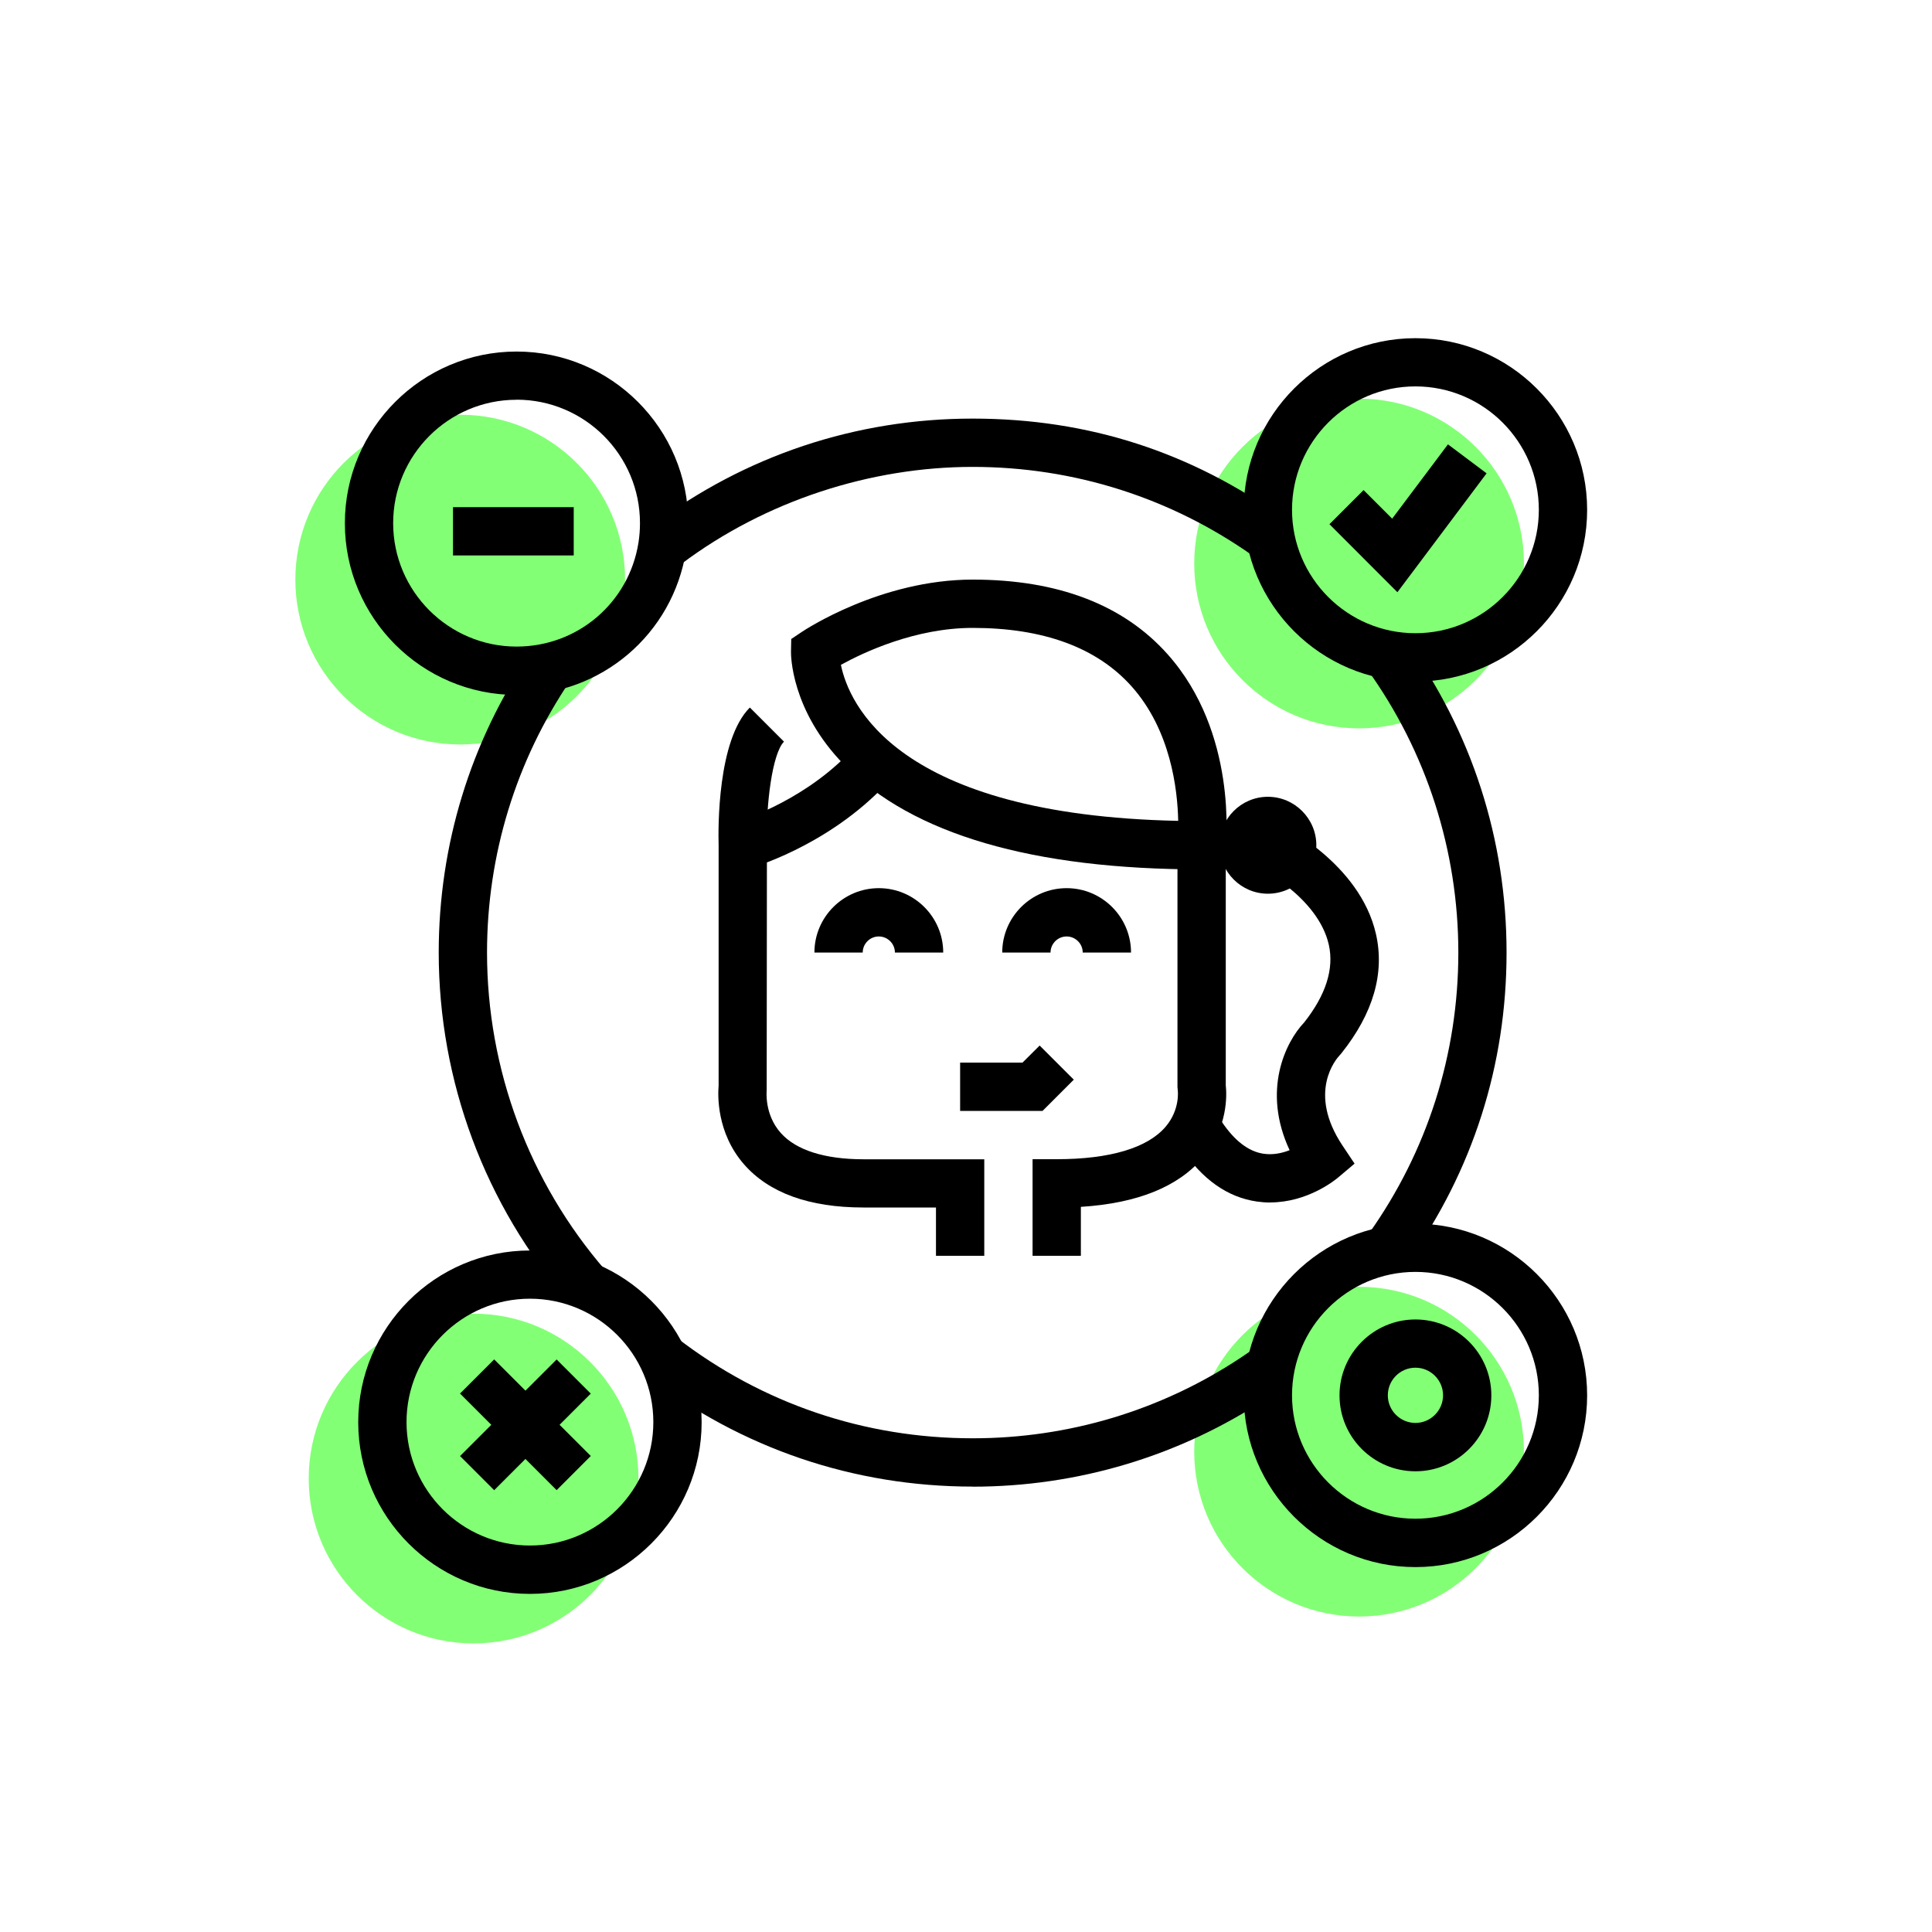
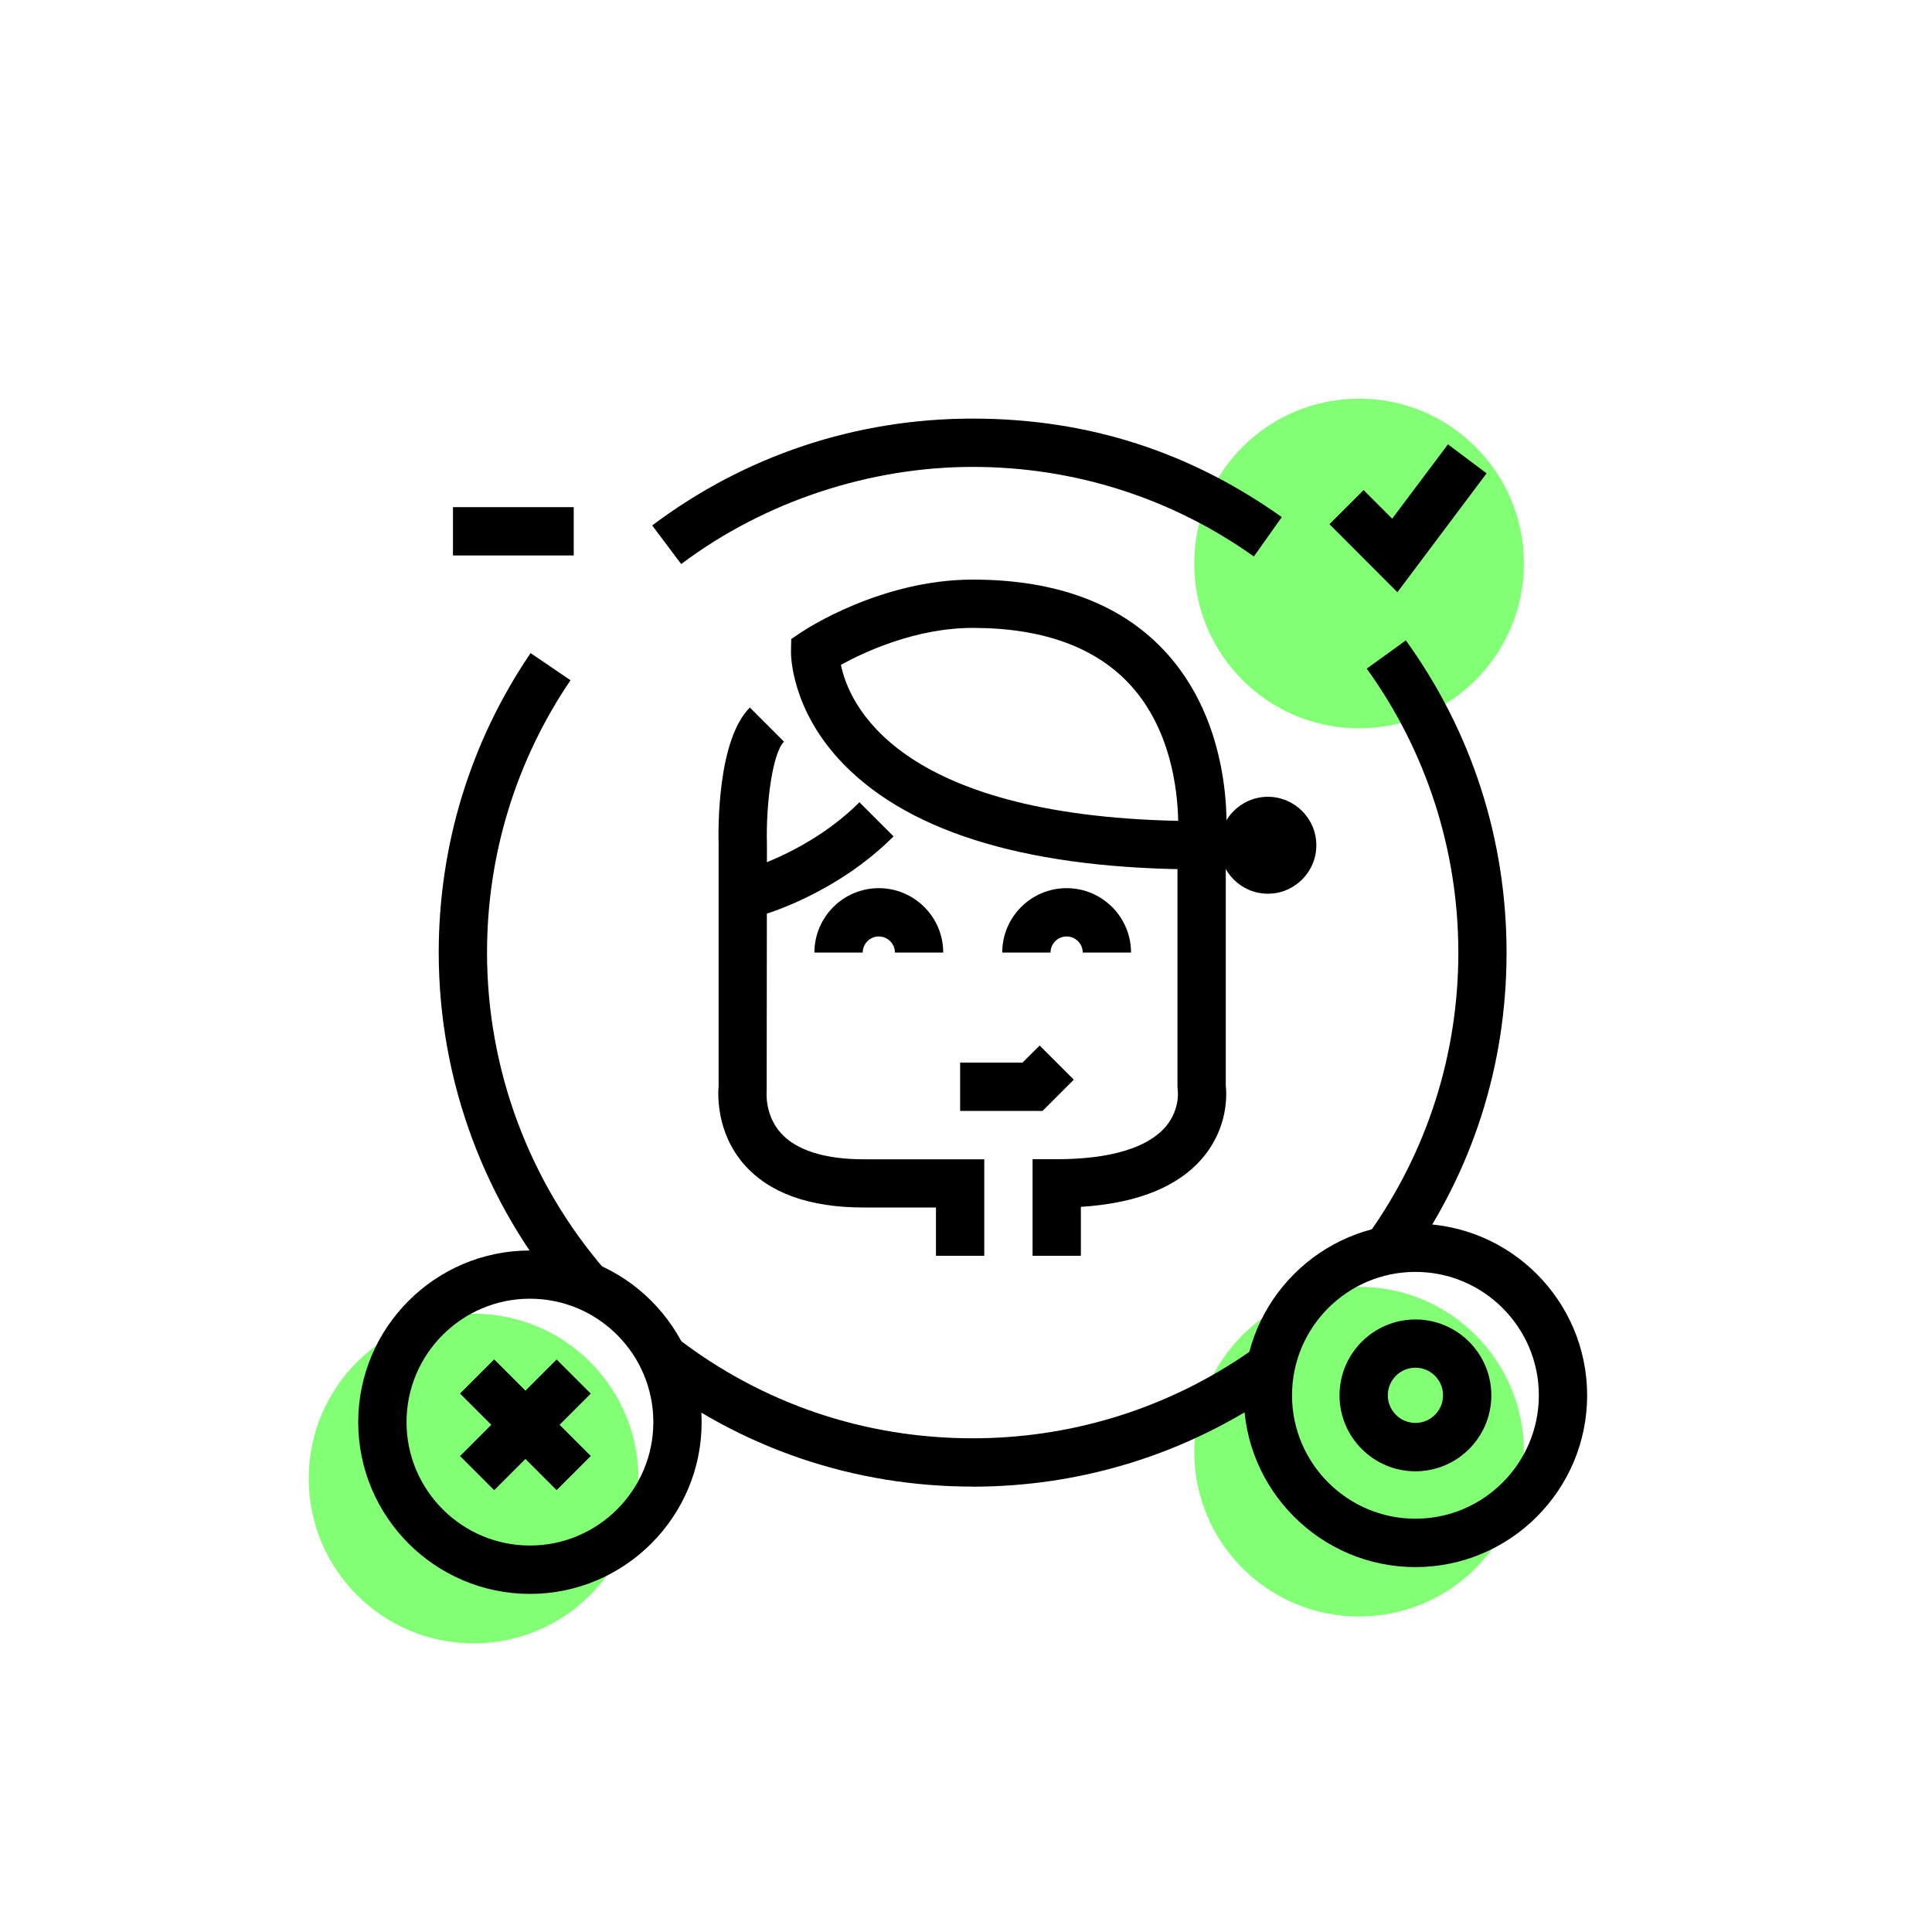
<svg xmlns="http://www.w3.org/2000/svg" id="Layer_1" viewBox="0 0 240 240">
  <defs>
    <style>.cls-1{fill:#83ff76;}</style>
  </defs>
  <circle class="cls-1" cx="58.83" cy="183.67" r="20.48" />
-   <circle class="cls-1" cx="57.17" cy="72" r="20.48" />
  <circle class="cls-1" cx="168.83" cy="70" r="20.48" />
  <circle class="cls-1" cx="168.83" cy="180.33" r="20.48" />
  <g>
    <path d="M84.62,70.07l-3.6-4.8c11.55-8.68,25.32-13.27,39.81-13.27s27.14,4.23,38.4,12.24l-3.47,4.89c-10.24-7.28-22.32-11.13-34.93-11.13s-25.7,4.17-36.21,12.07Z" />
    <path d="M70.67,161.73c-10.43-12.04-16.17-27.45-16.17-43.4,0-13.34,3.94-26.2,11.41-37.2l4.96,3.37c-6.78,10-10.37,21.7-10.37,33.83,0,14.5,5.22,28.52,14.7,39.47l-4.54,3.93Z" />
    <path d="M120.83,184.67c-14.76,0-28.74-4.75-40.41-13.73l3.66-4.75c10.61,8.17,23.32,12.48,36.75,12.48,11.89,0,23.38-3.45,33.25-9.98,.41-.27,.81-.54,1.21-.82l3.44,4.92c-.44,.31-.89,.61-1.34,.91-10.85,7.18-23.49,10.98-36.56,10.98Z" />
    <path d="M174.92,156.74l-4.89-3.48c7.28-10.24,11.13-22.32,11.13-34.93s-3.93-24.96-11.38-35.27l4.86-3.51c8.19,11.34,12.51,24.75,12.51,38.78s-4.23,27.14-12.25,38.41Z" />
-     <path d="M175.83,84.67c-11.76,0-21.33-9.57-21.33-21.33s9.57-21.33,21.33-21.33,21.33,9.57,21.33,21.33-9.57,21.33-21.33,21.33Zm0-36.67c-8.46,0-15.33,6.88-15.33,15.33s6.88,15.33,15.33,15.33,15.33-6.88,15.33-15.33-6.88-15.33-15.33-15.33Z" />
    <polygon points="173.59 73.57 165.15 65.12 169.39 60.88 172.94 64.43 179.87 55.2 184.67 58.8 173.59 73.57" />
    <path d="M175.83,194.67c-11.76,0-21.33-9.57-21.33-21.33s9.57-21.33,21.33-21.33,21.33,9.57,21.33,21.33-9.57,21.33-21.33,21.33Zm0-36.67c-8.46,0-15.33,6.88-15.33,15.33s6.88,15.33,15.33,15.33,15.33-6.88,15.33-15.33-6.88-15.33-15.33-15.33Z" />
    <path d="M175.83,182.77c-5.2,0-9.43-4.23-9.43-9.43s4.23-9.43,9.43-9.43,9.43,4.23,9.43,9.43-4.23,9.43-9.43,9.43Zm0-12.87c-1.89,0-3.43,1.54-3.43,3.43s1.54,3.43,3.43,3.43,3.43-1.54,3.43-3.43-1.54-3.43-3.43-3.43Z" />
-     <path d="M64.17,86.33c-11.76,0-21.33-9.57-21.33-21.33s9.57-21.33,21.33-21.33,21.33,9.57,21.33,21.33c0,1.14-.09,2.28-.27,3.4-1.66,10.39-10.52,17.94-21.06,17.94Zm0-36.67c-8.46,0-15.33,6.88-15.33,15.33s6.88,15.33,15.33,15.33c7.58,0,13.94-5.42,15.14-12.89,.13-.8,.19-1.63,.19-2.45,0-8.46-6.88-15.33-15.33-15.33Z" />
    <path d="M65.83,198c-11.76,0-21.33-9.57-21.33-21.33s9.57-21.33,21.33-21.33,21.33,9.57,21.33,21.33-9.57,21.33-21.33,21.33Zm0-36.67c-8.45,0-15.33,6.88-15.33,15.33s6.88,15.33,15.33,15.33,15.33-6.88,15.33-15.33-6.88-15.33-15.33-15.33Z" />
    <g>
      <rect x="62.27" y="168.51" width="6" height="16.97" transform="translate(-106.04 97.99) rotate(-45)" />
      <rect x="56.78" y="174" width="16.97" height="6" transform="translate(-106.04 97.99) rotate(-45)" />
    </g>
    <g>
      <path d="M140.5,118.33h-6c0-1.1-.9-2-2-2s-2,.9-2,2h-6c0-4.41,3.59-8,8-8s8,3.59,8,8Z" />
      <path d="M117.17,118.33h-6c0-1.1-.9-2-2-2s-2,.9-2,2h-6c0-4.41,3.59-8,8-8s8,3.59,8,8Z" />
      <polygon points="129.51 138 119.27 138 119.27 132 127.02 132 129.15 129.88 133.39 134.12 129.51 138" />
      <path d="M134.27,156h-6v-12h3c6.61,0,11.3-1.4,13.55-4.06,1.78-2.11,1.49-4.42,1.49-4.44l-.04-.49v-30h6v29.81c.13,1.19,.3,5.26-2.87,9.01-3.06,3.61-8.14,5.65-15.13,6.09v6.09Z" />
      <path d="M151.94,108h-2.68c-20.98,0-35.91-4.37-44.37-12.97-6.68-6.79-6.64-13.78-6.63-14.08l.03-1.57,1.3-.87c.4-.27,9.83-6.51,21.24-6.51,10.58,0,18.73,3.12,24.21,9.27,8.72,9.77,7.27,23.5,7.2,24.07l-.3,2.66Zm-47.48-25.41c.98,4.78,6.83,18.65,41.9,19.38-.08-3.91-.93-11.29-5.82-16.74-4.3-4.79-10.93-7.23-19.71-7.23-7.12,0-13.54,3.03-16.37,4.59Z" />
-       <path d="M157.77,149.38c-.53,0-1.07-.04-1.63-.12-3.64-.52-6.79-2.74-9.37-6.6l4.99-3.33c1.58,2.36,3.32,3.71,5.19,3.99,1.2,.18,2.33-.08,3.25-.44-3.44-7.36-.55-13.39,1.81-15.87,2.7-3.42,3.73-6.66,3.06-9.65-1.34-5.95-8.8-9.63-8.87-9.67l2.6-5.41c.41,.2,10.11,4.94,12.12,13.72,1.12,4.89-.33,9.89-4.3,14.86l-.22,.25c-.4,.43-4.04,4.59,.38,11.21l1.49,2.23-2.05,1.73c-.41,.35-3.82,3.09-8.43,3.09Z" />
      <path d="M122.27,156h-6v-6h-9c-6.75,0-11.75-1.81-14.86-5.38-3.41-3.92-3.24-8.6-3.14-9.76v-29.85c-.06-2.08-.16-13.08,3.88-17.12l4.24,4.24c-1.44,1.44-2.26,7.78-2.12,12.79l-.03,30.5c0,.09-.32,3,1.75,5.32,1.9,2.14,5.46,3.27,10.28,3.27h15v12Z" />
-       <path d="M93.07,107.89l-1.62-5.78,.81,2.89-.81-2.89c.08-.02,7.7-2.24,13.69-8.23l4.24,4.24c-7.14,7.14-15.94,9.66-16.31,9.77Z" />
+       <path d="M93.07,107.89c.08-.02,7.7-2.24,13.69-8.23l4.24,4.24c-7.14,7.14-15.94,9.66-16.31,9.77Z" />
      <path d="M157.5,111.02c-3.31,0-6.01-2.7-6.01-6.02s2.7-6.02,6.01-6.02,6.02,2.7,6.02,6.02-2.7,6.02-6.02,6.02Z" />
    </g>
    <rect x="56.27" y="63" width="15" height="6" />
  </g>
</svg>